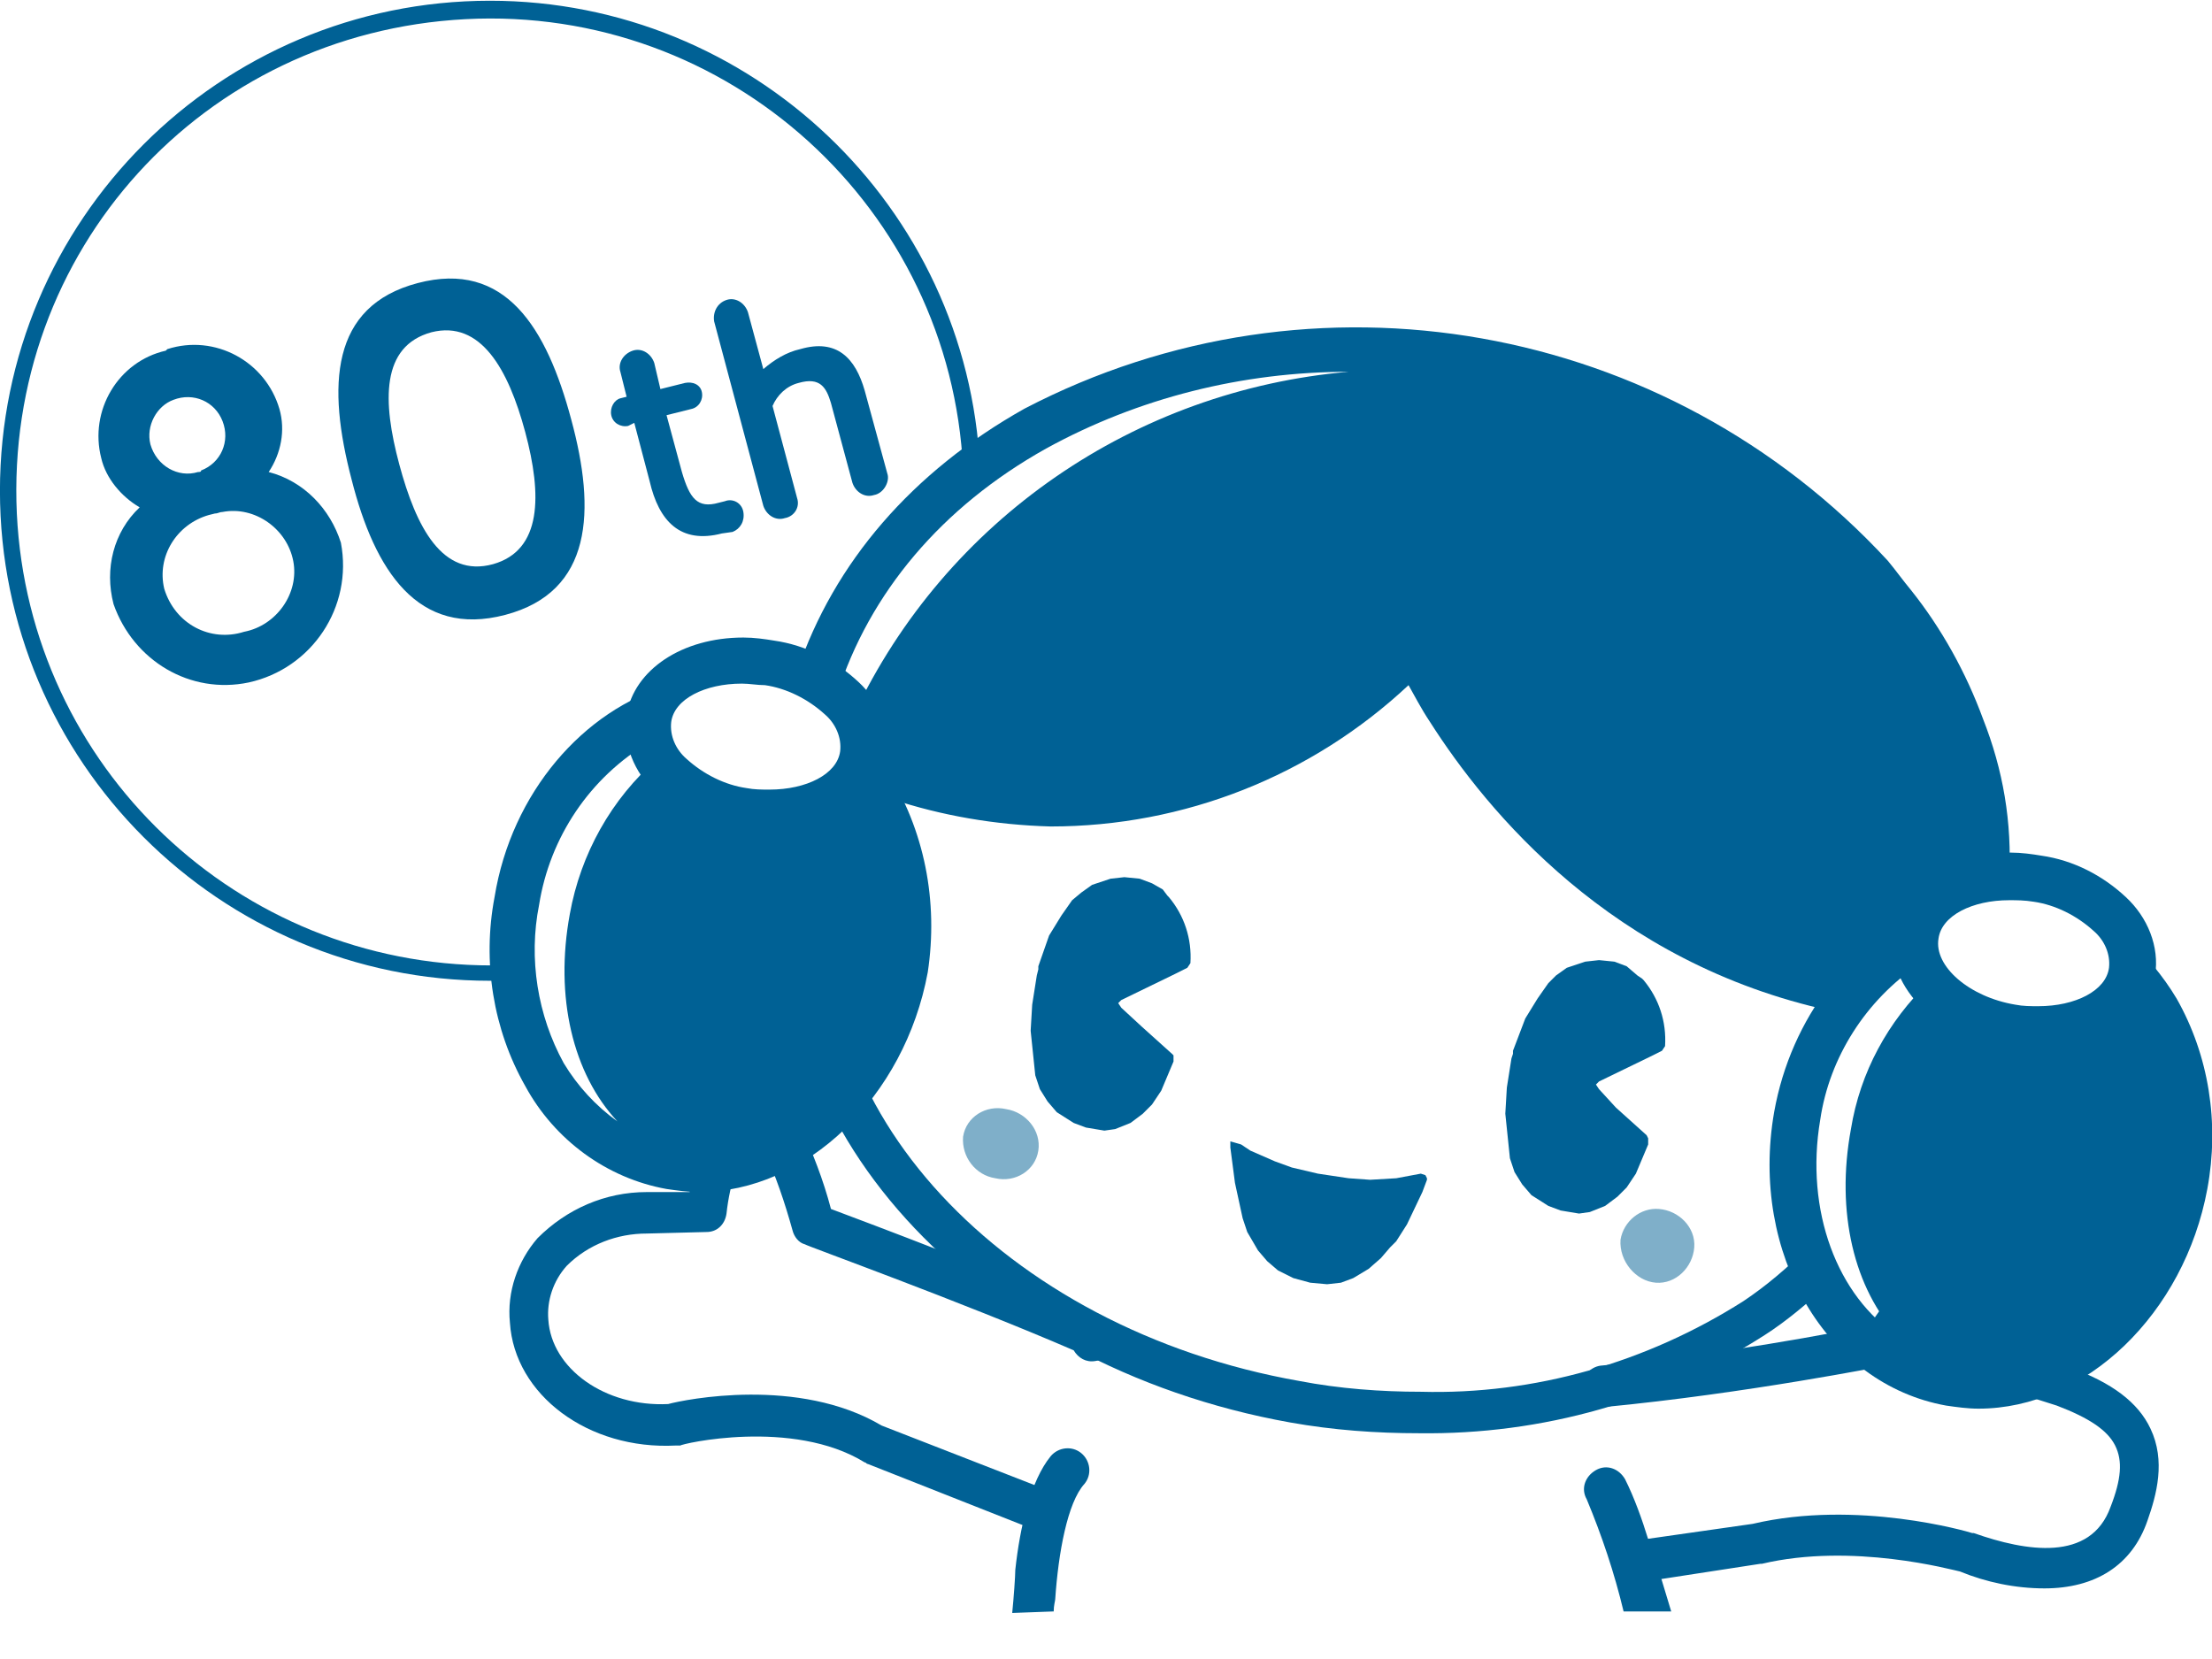
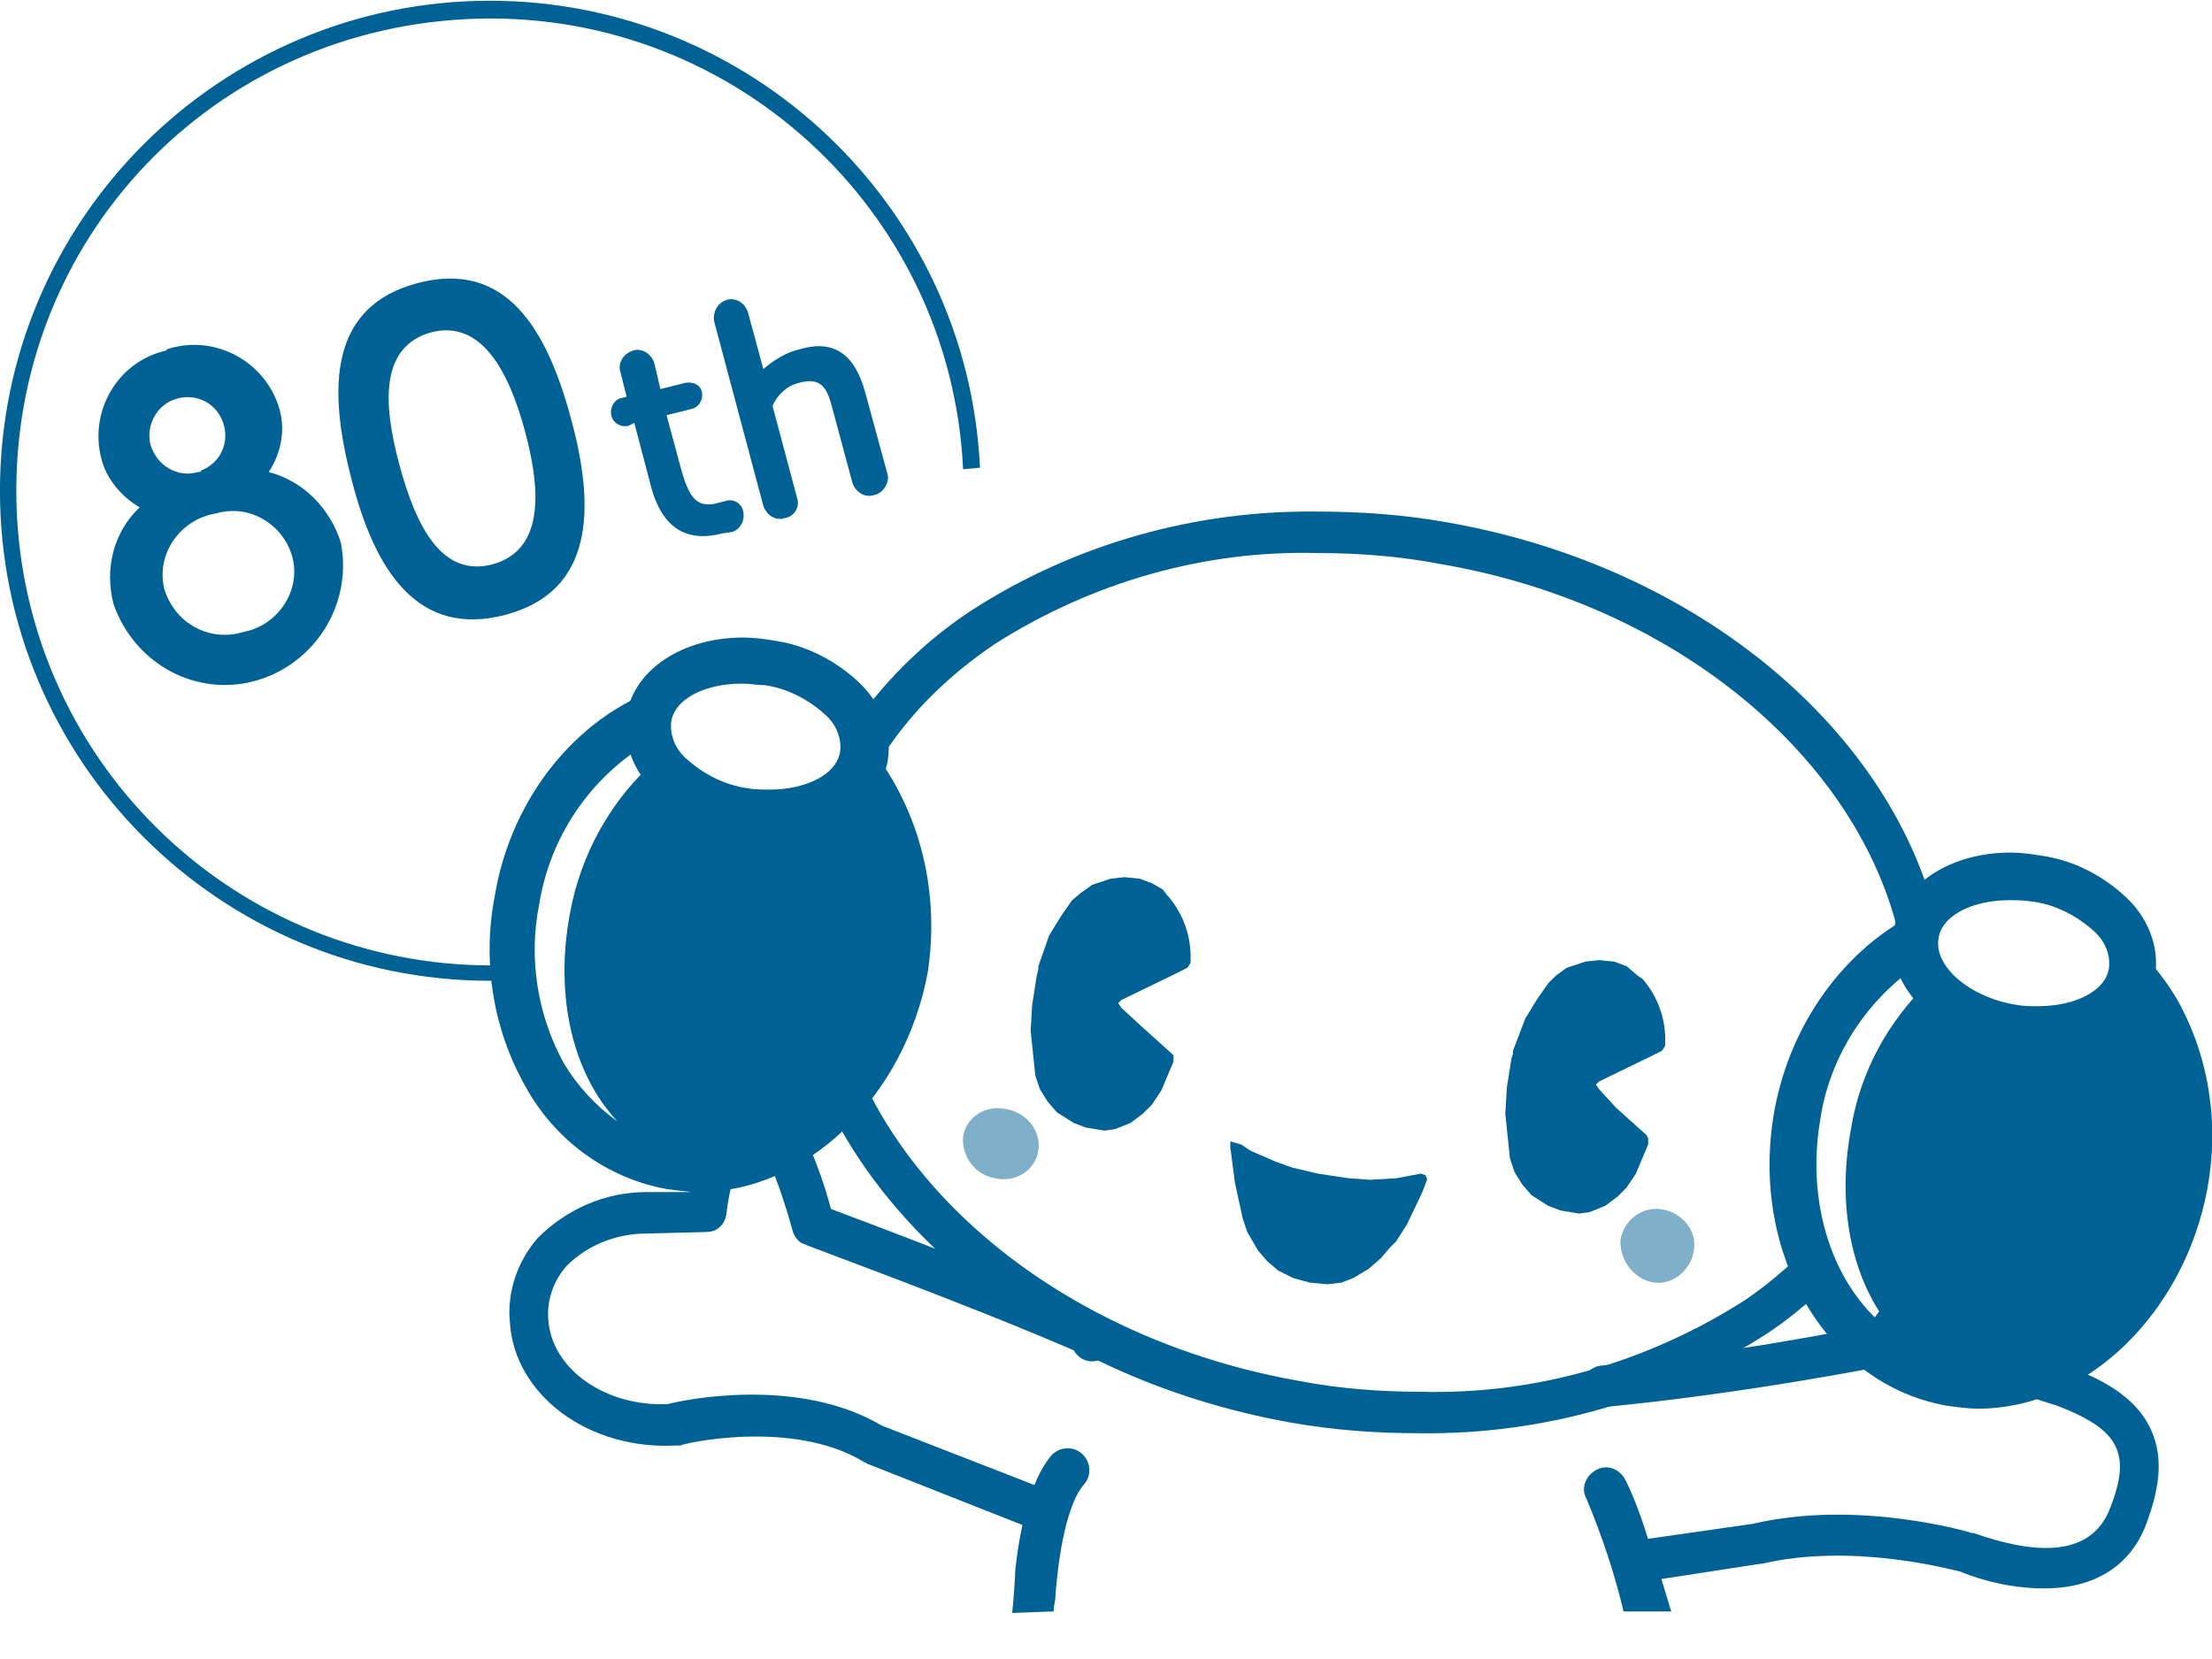
<svg xmlns="http://www.w3.org/2000/svg" version="1.1" id="レイヤー_1" x="0px" y="0px" viewBox="0 0 144 108" width="144" height="108" style="enable-background:new 0 0 144 108;" xml:space="preserve">
  <style type="text/css">
	.st0{fill:#006195;}
	.st1{opacity:0.5;fill:#006195;enable-background:new    ;}
</style>
  <g id="グループ_1884" transform="translate(-388.703 -461.252)">
    <path id="パス_3077" class="st0" d="M420.6,525.1c-17.6,0-31.9-14.3-31.9-31.9s14.3-31.9,31.9-31.9c17,0,31.1,13.4,31.9,30.4   l-1.1,0.1c-0.8-17-15.3-30.2-32.4-29.3s-30,15.1-29.2,32.2c0.8,16.5,14.4,29.4,30.9,29.4c0.9,0,1.8,0,2.7-0.1l0.1,1.1   C422.5,525.1,421.6,525.1,420.6,525.1z" />
    <g id="グループ_1882" transform="translate(420.498 482.555)">
      <path id="パス_3078" class="st0" d="M44.7,42.1l0.8-0.4l0.2-0.3c0.1-1.6-0.4-3.1-1.4-4.3L44.2,37l-0.3-0.4l-0.7-0.4l-0.8-0.3    l-1-0.1l-0.9,0.1l-1.2,0.4l-0.7,0.5L38,37.3l-0.7,1l-0.8,1.3l-0.7,2v0.1v0.1l-0.1,0.4l-0.3,1.9l-0.1,1.7l0.3,2.9l0.3,0.9l0.5,0.8    l0.6,0.7l1.1,0.7l0.8,0.3l1.2,0.2l0.7-0.1l1-0.4l0.8-0.6l0.6-0.6l0.6-0.9l0.8-1.9v-0.2v-0.2l-0.1-0.1l-2-1.8l-1.3-1.2L41,44    l0.2-0.2L44.7,42.1z" />
      <path id="パス_3079" class="st0" d="M75.6,47.5l0.8-0.4l0.2-0.3c0.1-1.6-0.4-3.1-1.4-4.3l-0.1-0.1l-0.3-0.2l-0.7-0.6l-0.8-0.3    l-1-0.1l-0.9,0.1l-1.2,0.4l-0.7,0.5L69,42.7l-0.7,1L67.5,45l-0.8,2.1v0.1v0.1l-0.1,0.3l-0.3,1.9l-0.1,1.7l0.3,2.9l0.3,0.9l0.5,0.8    l0.6,0.7l1.1,0.7l0.8,0.3l1.2,0.2l0.7-0.1l1-0.4l0.8-0.6l0.6-0.6l0.6-0.9l0.8-1.9V53v-0.2l-0.1-0.2l-2-1.8l-1.1-1.2l-0.2-0.3    l0.2-0.2L75.6,47.5z" />
      <path id="パス_3080" class="st0" d="M109.9,43.7c-0.9-1.5-2-2.8-3.3-4c0.4,0.7,0.5,1.5,0.4,2.2c-0.5,2.7-4,4.3-7.9,3.6    c-2-0.3-3.9-1.3-5.3-2.9c-2.7,2.6-4.5,5.9-5.1,9.6c-1,5.4,0.2,10.4,3.1,13.5c-4-2.6-6.1-8.2-5.1-14.1c0.6-4.1,3-7.8,6.4-10.1    c-0.5-1.2-0.3-2.7,0.6-3.7c-4.9,2.1-8.9,7.1-10,13.3c-1.6,9.2,3.4,17.7,11.2,19.1c0.7,0.1,1.4,0.2,2.1,0.2l0,0    c7,0,13.4-6.2,14.9-14.3C112.7,51.8,112,47.4,109.9,43.7z" />
      <path id="パス_3081" class="st0" d="M100.9,47.2L100.9,47.2c-0.7,0-1.4-0.1-2-0.2c-4.8-0.8-8.1-4.3-7.4-7.8c0.5-2.9,3.6-5,7.6-5    c0.7,0,1.4,0.1,2,0.2c2.1,0.3,4,1.3,5.5,2.7c1.4,1.3,2.2,3.2,1.9,5.1C108,45.2,104.8,47.2,100.9,47.2z M99,37.3    c-2.4,0-4.4,1-4.6,2.5c-0.3,1.8,2,3.8,5,4.3c0.5,0.1,1,0.1,1.5,0.1l0,0c2.4,0,4.4-1,4.6-2.5c0.1-0.9-0.3-1.8-1-2.4    c-1.1-1-2.5-1.7-3.9-1.9C100,37.3,99.5,37.3,99,37.3L99,37.3z" />
      <path id="パス_3082" class="st1" d="M33,55.4c1.3,0.3,2.6-0.5,2.8-1.8l0,0c0.2-1.3-0.8-2.5-2.1-2.7c-1.3-0.3-2.6,0.5-2.8,1.8    l0,0C30.8,54,31.7,55.2,33,55.4z" />
      <path id="パス_3083" class="st1" d="M76,62.2c1.3,0.1,2.4-1,2.5-2.3s-1-2.4-2.3-2.5c-1.2-0.1-2.3,0.8-2.5,2    C73.6,60.8,74.7,62.1,76,62.2z" />
      <path id="パス_3084" class="st0" d="M48.3,53L48.3,53L48.3,53l0.7,0.2l0.6,0.4l1.6,0.7l1.1,0.4l1.7,0.4l2,0.3l1.4,0.1l1.7-0.1    l1.6-0.3l0.3,0.1l0.1,0.2v0.1l-0.3,0.8l-1,2.1l-0.7,1.1l-0.4,0.4l-0.6,0.7l-0.8,0.7l-1,0.6l-0.8,0.3l-0.9,0.1l-1.1-0.1l-1.1-0.3    l-1-0.5l-0.7-0.6l-0.6-0.7l-0.7-1.2L49.1,58l-0.5-2.3l-0.3-2.3V53L48.3,53z" />
      <path id="パス_3085" class="st0" d="M36.6,78.6c-0.2,0-0.3,0-0.5-0.1L24.7,74c-0.1,0-0.1-0.1-0.2-0.1c-4.7-2.9-12-1.2-12-1.1    c-0.1,0-0.2,0-0.3,0c-5.7,0.3-10.5-3.3-10.8-8c-0.2-2,0.5-4,1.8-5.5c1.9-1.9,4.4-3,7.1-3h0.1h2.7c0.3-1.8,1.1-4.7,3.1-5.6    c0.8-0.3,2.1-0.5,3.8,0.9c0.1,0.1,0.3,0.3,0.3,0.4c0.8,1.7,1.5,3.5,2,5.4c2.4,0.9,11.2,4.2,17.6,7c0.4,0.2,0.7,0.6,0.8,1.1v0.3    c0.1,0.7-0.4,1.4-1.2,1.5c-0.6,0.1-1.1-0.2-1.4-0.7c-7.4-3.2-17.4-6.8-17.5-6.9c-0.4-0.1-0.7-0.5-0.8-0.9    c-0.5-1.8-1.1-3.6-1.9-5.3c-0.4-0.2-0.7-0.4-0.8-0.3c-0.7,0.3-1.4,2.6-1.6,4.5c-0.1,0.7-0.6,1.2-1.3,1.2L10.3,59    c-1.9,0-3.8,0.7-5.2,2.1c-0.9,1-1.3,2.3-1.2,3.5c0.2,3.2,3.7,5.7,7.8,5.5c1.1-0.3,8.5-1.8,13.9,1.4l11.3,4.4    c0.7,0.3,0.6,1.1,0.3,1.8C37.2,78.3,37.1,78.6,36.6,78.6z" />
      <path id="パス_3086" class="st0" d="M101.3,82.1c-1.9,0-3.8-0.4-5.5-1.1c-0.5-0.1-7-1.9-12.9-0.5h-0.1L75,81.7    c-0.7,0.1-1.4-0.4-1.5-1.2c-0.1-0.7,0.4-1.4,1.1-1.5l7.7-1.1c6.8-1.6,14,0.5,14.3,0.6h0.1c3.4,1.2,7.6,1.9,8.9-1.7    c0.7-1.8,0.8-3,0.3-4s-1.7-1.8-3.8-2.6L98,68.9c-0.7-0.2-1.1-0.9-0.9-1.5c0.3-1.7,0.3-4.4-0.4-5c-0.4-0.2-0.8-0.2-1.2,0    c-1.3,1.4-2.5,3-3.6,4.6c-0.2,0.3-0.5,0.5-0.9,0.6c-0.1,0-9,1.8-18.4,2.7c-0.7,0-1.4-0.5-1.4-1.3c0-0.7,0.5-1.3,1.2-1.4    c7.9-0.7,15.5-2.2,17.5-2.6c1.1-1.7,2.4-3.3,3.8-4.8c0.1-0.1,0.3-0.2,0.5-0.3c2.1-0.8,3.4-0.2,4.2,0.4c1.8,1.5,1.7,4.6,1.5,6.4    l3,1l0,0c2.8,1,4.5,2.3,5.3,4c1,2.1,0.4,4.3-0.2,6C107,80.6,104.6,82.1,101.3,82.1z" />
      <path id="パス_3087" class="st0" d="M36.8,83.6c0-0.4,0.1-0.7,0.1-0.8c0.2-3,0.8-6.3,1.9-7.5c0.5-0.6,0.4-1.5-0.2-2    c-0.6-0.5-1.5-0.4-2,0.2c-1.3,1.6-2,4.6-2.3,7.4c0,0.4-0.1,1.8-0.2,2.8L36.8,83.6z" />
      <path id="パス_3088" class="st0" d="M73.9,83.6H77l-1.3-4.3c0-0.1-0.1-0.3-0.2-0.4c-0.4-1.3-0.9-2.7-1.5-3.9    c-0.4-0.7-1.2-1-1.9-0.6c-0.7,0.4-1,1.2-0.6,1.9C72.5,78.7,73.3,81.1,73.9,83.6z" />
      <path id="パス_3089" class="st0" d="M62.4,12.7C59.6,12.2,56.8,12,54,12c-8-0.1-15.8,2.1-22.5,6.4c-2.9,1.9-5.4,4.3-7.5,7.2    c0.4,0.7,0.6,1.6,0.4,2.4c-0.4,1.7-1.8,3-3.5,3.4c-0.5,1.3-0.9,2.7-1.1,4.1C17,51.6,31.5,67.6,52.2,71.3c2.8,0.5,5.6,0.7,8.4,0.7    l0,0c8,0.1,15.8-2.1,22.5-6.4c1.4-0.9,2.7-2,3.9-3.1l0,0c-0.1-0.2-0.2-0.4-0.3-0.6l0,0c-0.1-0.2-0.2-0.4-0.3-0.6l0,0    c-0.2-0.4-0.4-0.9-0.5-1.4l0,0c-1.3,1.3-2.7,2.5-4.2,3.5c-6.3,4-13.6,6.1-21,5.9c-2.6,0-5.3-0.2-7.9-0.7    c-19.3-3.4-32.8-18-30.3-32.7c1.1-6.1,4.7-11.4,10.5-15.3c6.3-4,13.6-6.1,21-5.9c2.6,0,5.3,0.2,7.9,0.7    c15.9,2.7,27.8,13.2,30.1,25c0.2-0.1,0.4-0.3,0.6-0.4l0,0c0.2-0.1,0.4-0.2,0.6-0.3l0,0c0.2-0.1,0.4-0.2,0.6-0.3l0,0    c0.2-0.1,0.4-0.2,0.6-0.3l0,0C91.6,26.5,79,15.6,62.4,12.7z" />
      <path id="パス_3090" class="st0" d="M25.9,28.8c-0.2-0.3-0.4-0.6-0.7-0.9c-0.2-0.3-0.5-0.6-0.7-0.9c0,0.3,0,0.6,0,0.9    c-0.5,2.7-4,4.3-7.9,3.6c-2.3-0.3-4.3-1.5-5.6-3.4c-3,2.6-5,6.2-5.7,10.1c-1,5.4,0.2,10.4,3.1,13.5c-1.4-1-2.6-2.3-3.5-3.8    c-1.7-3.1-2.3-6.8-1.6-10.3C4,33.2,6.6,29.3,10.5,27c-0.1-0.5-0.2-1-0.1-1.5c0.2-0.9,0.7-1.7,1.4-2.2c-5.6,1.6-10.3,7-11.4,13.8    c-0.8,4.2-0.1,8.6,2,12.3c1.9,3.5,5.3,6,9.2,6.7c0.7,0.1,1.4,0.2,2.1,0.2l0,0c7,0,13.4-6.2,14.9-14.3    C29.3,37.4,28.4,32.7,25.9,28.8z" />
-       <path id="パス_3091" class="st0" d="M97.3,25.5c-1.1-3-2.7-5.9-4.7-8.4c-0.5-0.6-1-1.3-1.5-1.9C76.7-0.4,53.7-4.5,34.9,5.3    c-7.3,4.1-12.4,10-14.8,17.1c0.9,0.3,1.8,0.8,2.6,1.5c2.1-6.6,6.8-12.2,13.6-16c6-3.3,12.8-5,19.7-5c-13.9,1.2-26.2,9.6-32.2,22.3    c0.6,0.8,0.8,1.8,0.7,2.8c-0.4,2.2-2.8,3.7-5.9,3.7c0,0.5,0,1,0.1,1.5c0,0.8,0.7,1.4,1.5,1.4s1.4-0.7,1.4-1.5v-0.4l0,0    c0,1,0.1,1.9,0.2,2.8v0.4c0.1,0.8,0.8,1.4,1.6,1.3c0.8-0.1,1.3-0.7,1.3-1.4v-0.7l1.5-4.4c3.3,1.1,6.8,1.7,10.4,1.8    c8.7,0,17-3.3,23.3-9.2c0.4,0.7,0.8,1.5,1.4,2.4c3.7,5.8,11.8,15.7,26.1,18.8c0.2,0,0.4,0,0.5,0c1.2-1.8,2.9-3.4,4.8-4.5    c0-0.1,0-0.3,0-0.4c0.4-2.3,3.1-3.8,6.3-3.7C99.2,32.2,98.6,28.8,97.3,25.5z" />
      <path id="パス_3092" class="st0" d="M18.4,33.2L18.4,33.2c-0.7,0-1.4-0.1-2-0.2c-2.1-0.3-4-1.3-5.5-2.7C9.5,29,8.7,27.1,9,25.2    c0.5-2.9,3.6-5,7.6-5c0.7,0,1.4,0.1,2,0.2c2.1,0.3,4,1.3,5.5,2.7c1.4,1.3,2.2,3.2,1.9,5.1C25.5,31.1,22.3,33.2,18.4,33.2z     M16.5,23.2c-2.4,0-4.4,1-4.6,2.5c-0.1,0.9,0.3,1.8,1,2.4c1.1,1,2.5,1.7,3.9,1.9c0.5,0.1,1,0.1,1.5,0.1c2.4,0,4.4-1,4.6-2.5    c0.1-0.9-0.3-1.8-1-2.4c-1.1-1-2.5-1.7-3.9-1.9C17.5,23.3,17,23.2,16.5,23.2z" />
    </g>
    <g id="グループ_1883" transform="translate(395.095 479.38)">
      <path id="パス_3093" class="st0" d="M4.5,4.6c3.1-1,6.4,0.8,7.3,3.9l0,0c0.4,1.4,0.1,2.9-0.7,4.1c2.3,0.6,4,2.4,4.7,4.6    c0.8,4.2-1.9,8.2-6,9.1C6,27.1,2.3,24.9,1,21.2c-0.6-2.3,0-4.7,1.7-6.3c-1.2-0.7-2.2-1.9-2.5-3.2c-0.8-3.1,1.1-6.3,4.2-7    C4.5,4.6,4.5,4.6,4.5,4.6z M6.7,12.5C8,12,8.6,10.6,8.1,9.3S6.2,7.4,4.9,7.9c-1.1,0.4-1.8,1.7-1.5,2.9c0.4,1.4,1.8,2.2,3.1,1.8    C6.6,12.6,6.7,12.6,6.7,12.5L6.7,12.5z M9.5,23c2.1-0.4,3.6-2.5,3.2-4.6c-0.4-2.1-2.5-3.6-4.6-3.2c-0.2,0-0.3,0.1-0.5,0.1    l-0.4,0.1c-2.1,0.6-3.4,2.7-2.9,4.8C5,22.5,7.3,23.7,9.5,23L9.5,23L9.5,23z" />
      <path id="パス_3094" class="st0" d="M20.8,0.3c5.7-1.5,8.4,2.9,10,8.9c1.6,5.9,1.4,11.2-4.3,12.7s-8.5-2.9-10-8.8    C14.9,7,15.1,1.8,20.8,0.3z M25.7,18.6c3.2-0.9,3.2-4.5,2.1-8.6s-2.9-7.3-6.1-6.5c-3.3,0.9-3.2,4.5-2.1,8.6S22.4,19.5,25.7,18.6    L25.7,18.6z" />
      <path id="パス_3095" class="st0" d="M41.3,16.5l-0.7,0.1c-2.7,0.7-4.1-0.8-4.7-3.4l-1-3.8l-0.4,0.2c-0.5,0.1-1-0.2-1.1-0.7    s0.2-1,0.6-1.1l0,0l0.4-0.1L34,6.1c-0.2-0.6,0.2-1.2,0.8-1.4s1.2,0.2,1.4,0.8l0,0l0.4,1.7l1.6-0.4c0.5-0.1,1,0.1,1.1,0.6l0,0    c0.1,0.5-0.2,1-0.7,1.1l0,0L37,8.9l1,3.7c0.5,1.7,1,2.4,2.4,2l0.4-0.1c0.5-0.2,1.1,0.1,1.2,0.7C42.1,15.8,41.8,16.3,41.3,16.5    L41.3,16.5L41.3,16.5z" />
      <path id="パス_3096" class="st0" d="M50.5,14.1c-0.6,0.2-1.2-0.2-1.4-0.8l-1.4-5.2c-0.3-1-0.7-1.7-2.1-1.3    c-0.8,0.2-1.4,0.8-1.7,1.5l1.6,6c0.2,0.6-0.2,1.2-0.8,1.3c-0.6,0.2-1.2-0.2-1.4-0.8l-3.2-12c-0.1-0.6,0.2-1.2,0.8-1.4    s1.2,0.2,1.4,0.8l1,3.7c0.7-0.6,1.5-1.1,2.4-1.3c2.4-0.7,3.6,0.6,4.2,2.7l1.5,5.5C51.5,13.3,51.1,14,50.5,14.1z" />
    </g>
  </g>
</svg>